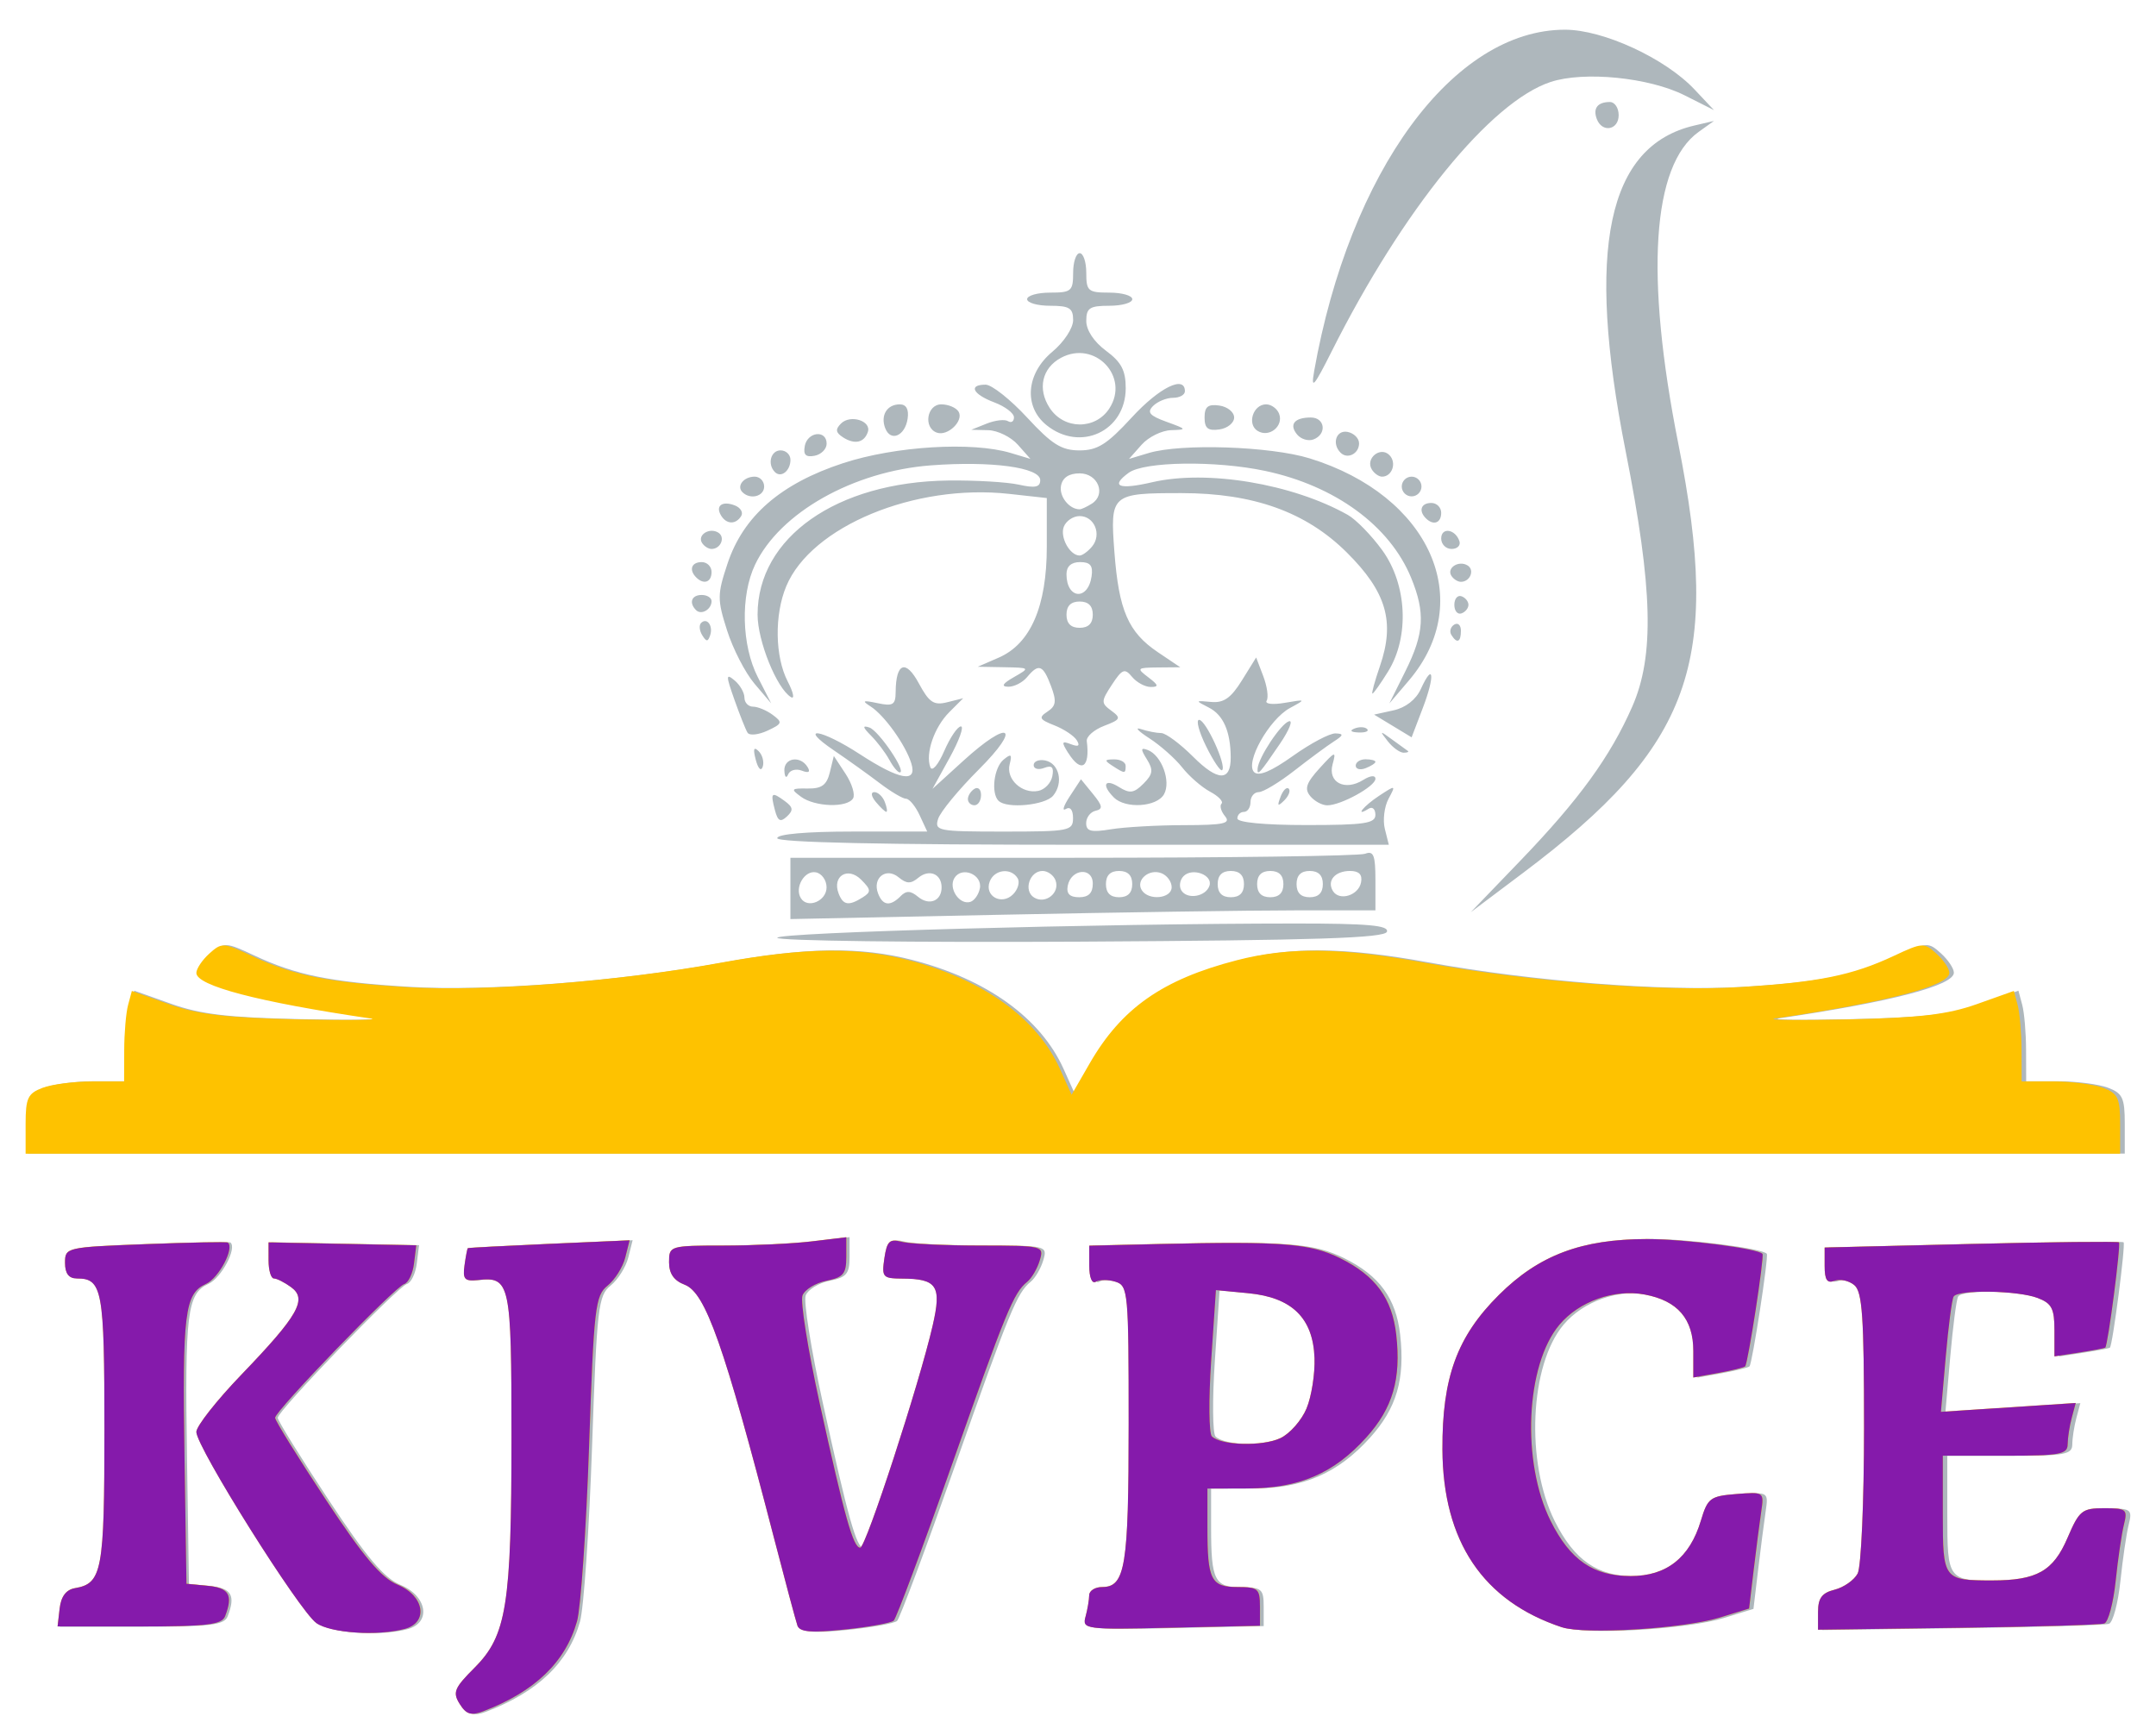
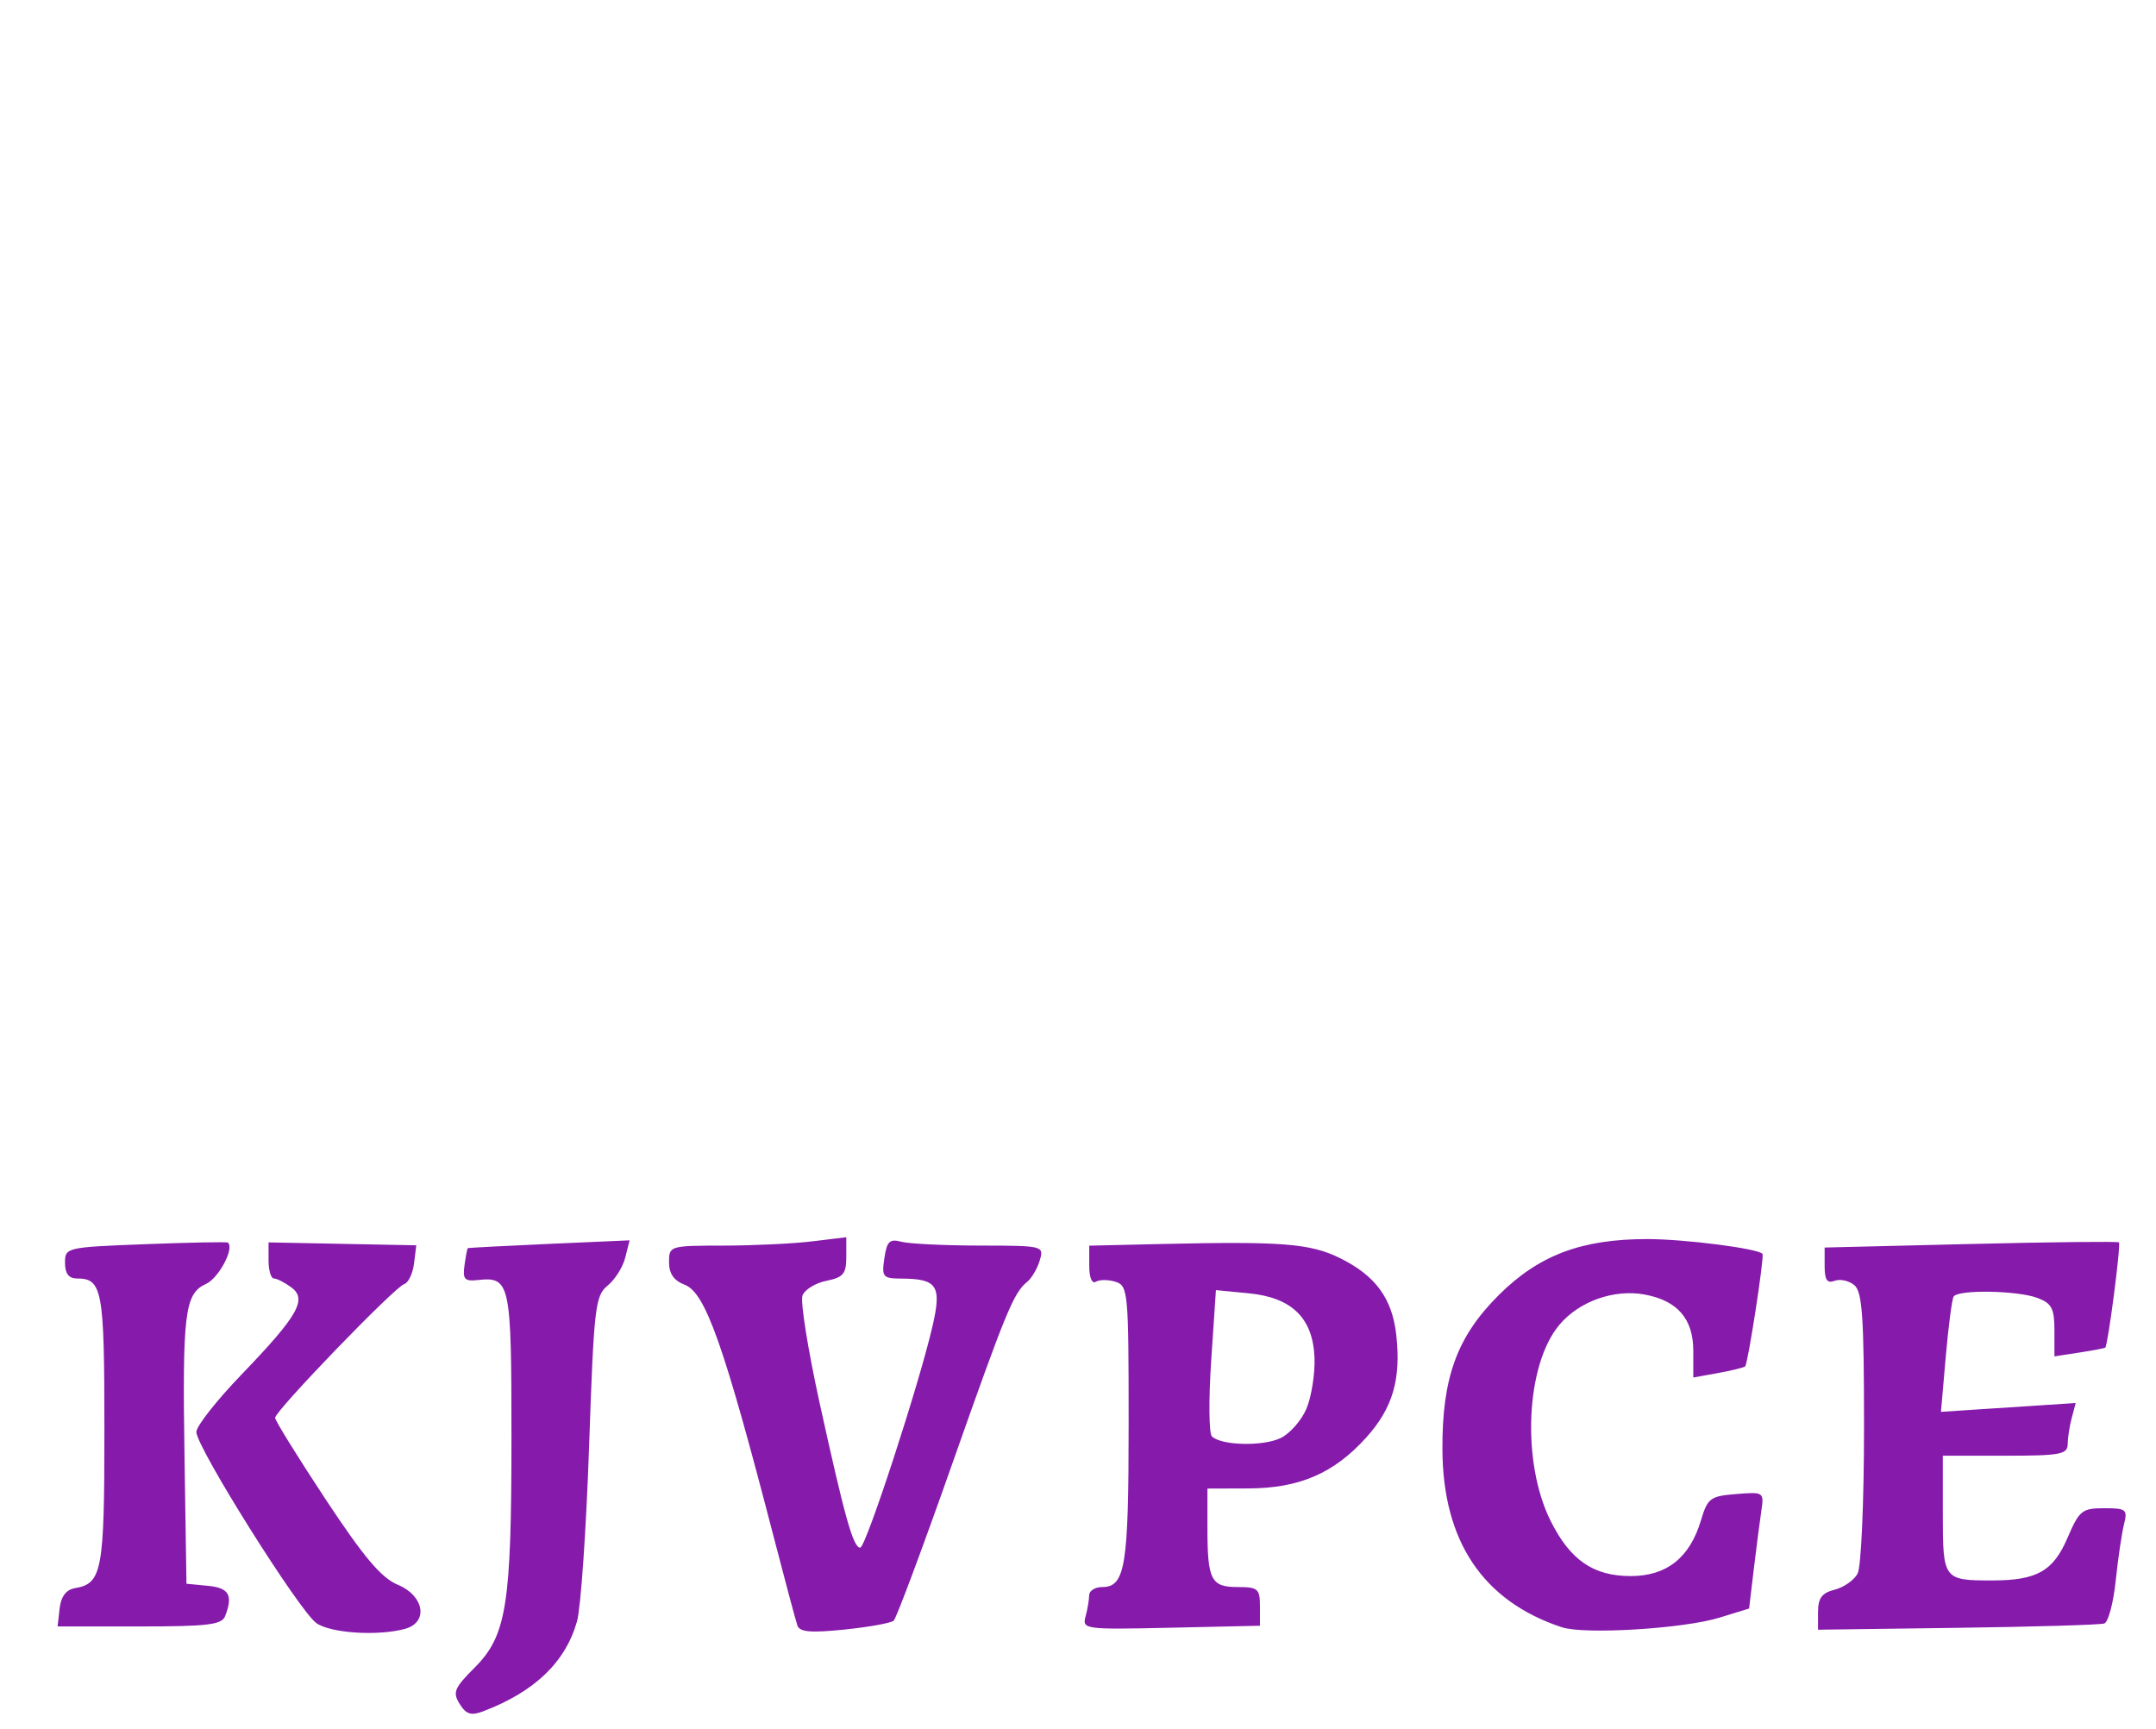
<svg xmlns="http://www.w3.org/2000/svg" width="308" height="247" version="1.1" viewBox="0 0 81.492 65.352">
  <g transform="translate(0 -231.65)">
    <g transform="matrix(1 0 0 1 -84.035 123)">
      <g transform="matrix(.271 0 0 .271 3.104 166.47)">
        <g transform="matrix(4.775 0 0 4.775 280.65 -229.48)">
-           <path d="m17.277 53.163c-0.211-0.338-0.159-0.466 0.434-1.058 0.939-0.939 1.081-1.827 1.081-6.763 0-4.5-0.039-4.68-0.982-4.576-0.388 0.043-0.447-0.023-0.391-0.43 0.037-0.264 0.08-0.49 0.096-0.502 0.016-0.012 1.087-0.069 2.38-0.126l2.351-0.103-0.127 0.505c-0.07 0.278-0.302 0.647-0.516 0.82-0.362 0.293-0.4 0.625-0.542 4.709-0.084 2.417-0.242 4.714-0.352 5.105-0.336 1.196-1.238 2.062-2.745 2.635-0.353 0.134-0.497 0.089-0.687-0.215zm-4.193-2.367c-0.494-0.346-3.509-5.147-3.509-5.588 0-0.168 0.594-0.923 1.319-1.677 1.664-1.73 1.934-2.205 1.453-2.556-0.192-0.14-0.419-0.255-0.504-0.255-0.085 0-0.155-0.238-0.155-0.528l-1.4e-4 -0.528 4.32 0.085-0.066 0.533c-0.036 0.293-0.166 0.563-0.288 0.6-0.276 0.083-3.774 3.708-3.774 3.91 0 0.081 0.664 1.153 1.476 2.382 1.121 1.698 1.628 2.298 2.112 2.5 0.779 0.326 0.903 1.105 0.204 1.292-0.798 0.214-2.167 0.124-2.587-0.171zm14.067 0.067c-0.048-0.14-0.356-1.292-0.685-2.559-1.46-5.634-2-7.169-2.608-7.4-0.317-0.121-0.459-0.325-0.459-0.659 0-0.479 0.019-0.485 1.584-0.486 0.871-9.6e-4 2.038-0.056 2.592-0.123l1.008-0.121v0.579c0 0.49-0.089 0.596-0.581 0.695-0.319 0.064-0.635 0.257-0.701 0.429-0.066 0.172 0.158 1.578 0.497 3.124 0.74 3.371 0.987 4.251 1.192 4.251 0.165 0 1.726-4.786 2.118-6.494 0.267-1.165 0.132-1.37-0.909-1.375-0.55-0.003-0.585-0.043-0.504-0.595 0.073-0.494 0.154-0.574 0.495-0.483 0.224 0.06 1.256 0.111 2.293 0.112 1.864 0.003 1.883 0.007 1.757 0.435-0.071 0.238-0.235 0.518-0.366 0.624-0.399 0.323-0.617 0.853-2.218 5.395-0.85 2.413-1.609 4.444-1.686 4.514-0.077 0.07-0.723 0.188-1.436 0.261-0.999 0.102-1.316 0.074-1.384-0.123zm8.427-0.255c0.057-0.211 0.105-0.492 0.106-0.624 1e-3 -0.132 0.172-0.24 0.38-0.24 0.677 0 0.775-0.603 0.775-4.774 0-3.857-0.017-4.037-0.382-4.153-0.21-0.067-0.469-0.067-0.576-0.002-0.114 0.07-0.194-0.122-0.194-0.468v-0.587l2.064-0.048c3.584-0.083 4.4-0.018 5.277 0.416 1.03 0.51 1.517 1.175 1.637 2.235 0.146 1.298-0.101 2.146-0.877 3.007-0.946 1.049-1.954 1.485-3.445 1.49l-1.2 0.004v1.136c0 1.54 0.103 1.744 0.885 1.744 0.593 0 0.651 0.051 0.651 0.566v0.566l-2.602 0.058c-2.522 0.057-2.599 0.047-2.499-0.326zm6.463-6.087c0.145-0.348 0.25-1.014 0.233-1.479-0.043-1.165-0.66-1.768-1.934-1.89l-0.949-0.091-0.138 2.062c-0.076 1.134-0.067 2.131 0.02 2.216 0.274 0.267 1.481 0.298 2.003 0.052 0.276-0.13 0.62-0.521 0.765-0.869zm7.469 6.401c-2.309-0.765-3.483-2.513-3.495-5.204-9e-3 -2.105 0.428-3.301 1.654-4.519 1.169-1.162 2.417-1.631 4.335-1.631 1.093 0 3.251 0.277 3.371 0.433 0.059 0.077-0.425 3.218-0.507 3.29-0.042 0.036-0.399 0.124-0.795 0.196l-0.72 0.13v-0.777c0-0.935-0.459-1.469-1.417-1.649-0.894-0.168-1.92 0.195-2.499 0.883-0.987 1.173-1.114 4.021-0.255 5.739 0.572 1.144 1.249 1.61 2.341 1.61 1.047 0 1.726-0.536 2.05-1.619 0.198-0.662 0.274-0.719 1.033-0.779 0.812-0.065 0.818-0.061 0.734 0.511-0.047 0.317-0.146 1.085-0.22 1.707l-0.135 1.131-0.864 0.266c-1.052 0.324-3.947 0.501-4.609 0.281zm7.489-0.454c1.5e-4 -0.401 0.115-0.553 0.485-0.646 0.267-0.067 0.569-0.279 0.672-0.471 0.104-0.194 0.187-2.096 0.187-4.274 0-3.24-0.05-3.966-0.286-4.162-0.157-0.13-0.416-0.187-0.576-0.126-0.217 0.083-0.29-0.026-0.29-0.431v-0.542l4.272-0.104c2.35-0.057 4.299-0.078 4.333-0.047 0.064 0.059-0.321 3.019-0.4 3.079-0.025 0.019-0.369 0.084-0.765 0.145l-0.72 0.111v-0.761c0-0.64-0.078-0.79-0.492-0.948-0.582-0.221-2.326-0.251-2.455-0.041-0.05 0.08-0.153 0.872-0.231 1.759l-0.141 1.613 3.941-0.258-0.116 0.434c-0.064 0.239-0.118 0.586-0.119 0.77-2e-3 0.296-0.218 0.336-1.827 0.336h-1.824v1.708c0 1.917 0.018 1.94 1.443 1.94 1.306 0 1.786-0.271 2.204-1.245 0.343-0.801 0.424-0.867 1.071-0.867 0.648 0 0.691 0.035 0.58 0.475-0.066 0.261-0.174 1.004-0.242 1.649-0.068 0.646-0.218 1.206-0.334 1.246-0.116 0.04-2.047 0.097-4.291 0.127l-4.08 0.055 1.9e-4 -0.524zm-51.421-0.098c0.04-0.349 0.19-0.549 0.445-0.592 0.798-0.137 0.864-0.492 0.864-4.64 0-4.097-0.059-4.418-0.806-4.418-0.236 0-0.346-0.145-0.346-0.456 0-0.451 0.029-0.457 2.352-0.547 1.294-0.05 2.378-0.071 2.409-0.046 0.203 0.156-0.262 1.037-0.638 1.208-0.625 0.285-0.694 0.844-0.628 5.121l0.056 3.648 0.624 0.06c0.621 0.06 0.743 0.271 0.507 0.884-0.098 0.254-0.504 0.304-2.509 0.304h-2.392zm-0.995-14.166c0-0.756 0.064-0.893 0.492-1.056 0.271-0.103 0.919-0.187 1.44-0.187h0.948l3e-3 -0.912c1e-3 -0.502 0.052-1.097 0.113-1.323l0.11-0.411 1.087 0.387c0.848 0.302 1.677 0.4 3.775 0.445 1.478 0.032 2.429 0.02 2.112-0.027-3.274-0.482-5.088-0.956-5.088-1.332 0-0.123 0.17-0.377 0.378-0.565 0.363-0.328 0.412-0.326 1.24 0.063 1.219 0.573 2.217 0.775 4.533 0.917 2.286 0.14 6.161-0.162 9.198-0.716 2.429-0.443 3.971-0.463 5.491-0.07 2.174 0.562 3.748 1.696 4.418 3.181l0.339 0.752 0.526-0.914c0.929-1.614 2.13-2.457 4.301-3.018 1.519-0.393 3.062-0.373 5.491 0.07 3.037 0.554 6.913 0.856 9.198 0.716 2.316-0.142 3.314-0.344 4.533-0.917 0.829-0.389 0.877-0.392 1.24-0.063 0.208 0.188 0.378 0.442 0.378 0.565 0 0.375-1.814 0.85-5.088 1.332-0.317 0.047 0.634 0.059 2.112 0.027 2.098-0.045 2.927-0.143 3.775-0.445l1.087-0.387 0.11 0.411c0.061 0.226 0.112 0.822 0.113 1.323l3e-3 0.912h0.948c0.521 0 1.169 0.084 1.44 0.187 0.429 0.163 0.492 0.3 0.492 1.056v0.869h-61.248zm21.888-5.434c0-0.157 9.425-0.416 15.136-0.417 2.116-1.92e-4 2.733 0.055 2.672 0.24-0.062 0.186-2.059 0.251-8.944 0.29-4.875 0.027-8.864-0.023-8.864-0.113zm0.384-1.442v-0.895h8.24c4.532 0 8.377-0.052 8.544-0.117 0.25-0.096 0.304 0.04 0.304 0.768v0.885l-2.352 3.84e-4c-1.294 1.77e-4 -5.138 0.057-8.544 0.127l-6.192 0.127v-0.895zm1.056-0.031c0-0.208-0.14-0.406-0.312-0.439-0.333-0.064-0.63 0.446-0.439 0.755 0.196 0.317 0.751 0.083 0.751-0.316zm1.056 0.292c0.252-0.159 0.246-0.224-0.047-0.517-0.389-0.389-0.852-0.104-0.657 0.404 0.132 0.345 0.296 0.371 0.704 0.113zm1.105-0.034c0.168-0.168 0.292-0.164 0.51 0.017 0.325 0.27 0.689 0.125 0.689-0.274 0-0.395-0.362-0.545-0.68-0.281-0.219 0.182-0.343 0.179-0.576-0.014-0.365-0.303-0.774 0.02-0.599 0.474 0.137 0.357 0.353 0.383 0.657 0.079zm2.317-0.226c0.079-0.408-0.526-0.657-0.743-0.306-0.187 0.302 0.15 0.803 0.469 0.697 0.116-0.039 0.239-0.215 0.273-0.391zm1.101-0.301c-0.193-0.313-0.678-0.255-0.813 0.097-0.164 0.427 0.348 0.709 0.681 0.376 0.144-0.144 0.204-0.357 0.133-0.473zm1.109 0.064c-0.058-0.151-0.228-0.274-0.379-0.274-0.381 0-0.566 0.58-0.248 0.776 0.334 0.207 0.766-0.139 0.626-0.502zm1.088 0.096c0-0.492-0.635-0.436-0.732 0.064-0.044 0.23 0.059 0.334 0.334 0.334 0.275 0 0.398-0.123 0.398-0.398zm1.152 0.014c0-0.256-0.128-0.384-0.384-0.384-0.256 0-0.384 0.128-0.384 0.384s0.128 0.384 0.384 0.384c0.256 0 0.384-0.128 0.384-0.384zm1.152 0.09c0-0.162-0.135-0.346-0.301-0.409-0.361-0.139-0.755 0.201-0.573 0.495 0.196 0.316 0.874 0.25 0.874-0.085zm1.104-0.042c0.105-0.315-0.497-0.54-0.755-0.282-0.11 0.11-0.14 0.299-0.065 0.42 0.17 0.274 0.713 0.183 0.82-0.138zm1.008-0.048c0-0.256-0.128-0.384-0.384-0.384-0.256 0-0.384 0.128-0.384 0.384s0.128 0.384 0.384 0.384c0.256 0 0.384-0.128 0.384-0.384zm1.152 0c0-0.256-0.128-0.384-0.384-0.384-0.256 0-0.384 0.128-0.384 0.384s0.128 0.384 0.384 0.384c0.256 0 0.384-0.128 0.384-0.384zm1.152 0c0-0.256-0.128-0.384-0.384-0.384-0.256 0-0.384 0.128-0.384 0.384s0.128 0.384 0.384 0.384c0.256 0 0.384-0.128 0.384-0.384zm1.116-0.05c0.044-0.228-0.059-0.334-0.322-0.334-0.44 0-0.684 0.287-0.499 0.587 0.187 0.302 0.748 0.13 0.821-0.253zm4.661-0.642c1.708-1.776 2.619-3.032 3.26-4.491 0.653-1.489 0.603-3.444-0.193-7.467-1.169-5.908-0.535-8.914 2.004-9.508l0.576-0.135-0.448 0.321c-1.361 0.975-1.57 4.185-0.593 9.108 1.272 6.404 0.396 8.829-4.527 12.531l-1.536 1.155zm-21.713-0.651c0-0.117 0.858-0.192 2.19-0.192h2.19l-0.222-0.478c-0.122-0.263-0.3-0.479-0.396-0.48-0.096-7.68e-4 -0.442-0.206-0.769-0.455-0.327-0.249-0.931-0.681-1.341-0.96-1.074-0.729-0.375-0.626 0.758 0.112 1.164 0.758 1.686 0.851 1.505 0.268-0.168-0.541-0.786-1.405-1.19-1.662-0.264-0.169-0.226-0.187 0.202-0.096 0.453 0.096 0.528 0.05 0.531-0.324 6e-3 -0.856 0.294-0.965 0.676-0.256 0.302 0.561 0.438 0.652 0.829 0.554l0.468-0.117-0.407 0.407c-0.439 0.439-0.703 1.208-0.553 1.608 0.052 0.138 0.231-0.071 0.405-0.472 0.172-0.396 0.391-0.72 0.488-0.72 0.097 0-0.051 0.41-0.327 0.912l-0.503 0.912 0.896-0.816c1.354-1.233 1.731-1.024 0.455 0.252-0.587 0.587-1.121 1.235-1.186 1.44-0.112 0.352-0.01 0.372 1.911 0.372 1.92 0 2.029-0.021 2.029-0.395 0-0.239-0.084-0.344-0.212-0.264-0.117 0.072-0.064-0.094 0.116-0.369l0.328-0.5 0.35 0.429c0.284 0.348 0.298 0.44 0.076 0.491-0.151 0.034-0.274 0.197-0.274 0.361 0 0.239 0.145 0.275 0.72 0.18 0.396-0.065 1.357-0.12 2.135-0.121 1.162-0.002 1.377-0.048 1.202-0.26-0.118-0.142-0.164-0.308-0.103-0.368 0.061-0.061-0.089-0.218-0.334-0.349-0.245-0.131-0.612-0.45-0.815-0.709-0.204-0.259-0.637-0.643-0.964-0.854-0.326-0.211-0.435-0.33-0.241-0.266 0.193 0.064 0.46 0.116 0.592 0.116 0.132 0 0.551 0.311 0.932 0.691 0.723 0.723 1.103 0.729 1.098 0.017-5e-3 -0.757-0.216-1.237-0.638-1.452-0.405-0.206-0.404-0.21 0.065-0.165 0.366 0.035 0.579-0.113 0.898-0.626l0.418-0.673 0.207 0.544c0.114 0.299 0.159 0.622 0.1 0.717-0.06 0.097 0.171 0.125 0.527 0.064 0.625-0.107 0.627-0.105 0.154 0.151-0.611 0.331-1.321 1.599-1.048 1.872 0.133 0.133 0.498-0.019 1.135-0.473 0.517-0.368 1.076-0.663 1.242-0.657 0.248 0.009 0.238 0.053-0.054 0.24-0.196 0.126-0.714 0.509-1.152 0.851-0.438 0.342-0.904 0.623-1.036 0.624-0.132 9.6e-4 -0.24 0.131-0.24 0.29s-0.086 0.288-0.192 0.288-0.192 0.086-0.192 0.192c0 0.116 0.8 0.192 2.016 0.192 1.698 0 2.016-0.047 2.016-0.299 0-0.165-0.086-0.246-0.192-0.181-0.43 0.266-0.155-0.076 0.302-0.376 0.486-0.319 0.491-0.317 0.272 0.092-0.122 0.229-0.17 0.623-0.106 0.878l0.116 0.462h-8.932c-5.826 0-8.932-0.067-8.932-0.192zm-0.069-0.818c-0.135-0.517-0.102-0.549 0.284-0.268 0.249 0.182 0.262 0.272 0.067 0.454-0.19 0.177-0.266 0.137-0.351-0.186zm2.949-0.238c-0.138-0.166-0.156-0.288-0.044-0.288 0.107 0 0.245 0.13 0.305 0.288 0.061 0.158 0.081 0.288 0.044 0.288s-0.174-0.13-0.305-0.288zm-2.187-0.153c-0.308-0.225-0.29-0.248 0.192-0.24 0.412 0.007 0.559-0.1 0.65-0.471l0.117-0.48 0.342 0.52c0.188 0.286 0.287 0.61 0.219 0.72-0.173 0.28-1.112 0.25-1.52-0.048zm4.875 0.068c0-0.099 0.086-0.234 0.192-0.299 0.106-0.065 0.192 0.016 0.192 0.181 0 0.165-0.086 0.299-0.192 0.299s-0.192-0.081-0.192-0.181zm0.896 0.053c-0.226-0.226-0.137-0.97 0.145-1.204 0.222-0.184 0.255-0.159 0.179 0.134-0.113 0.432 0.356 0.871 0.833 0.779 0.189-0.036 0.374-0.229 0.413-0.428 0.051-0.266-0.012-0.331-0.238-0.244-0.169 0.065-0.307 0.028-0.307-0.082s0.15-0.171 0.334-0.136c0.413 0.08 0.545 0.655 0.235 1.029-0.234 0.281-1.355 0.388-1.592 0.151zm3.366-0.102c-0.366-0.366-0.267-0.564 0.15-0.303 0.317 0.198 0.437 0.181 0.716-0.097 0.276-0.276 0.294-0.401 0.102-0.709-0.19-0.303-0.185-0.355 0.026-0.274 0.403 0.155 0.683 0.916 0.473 1.291-0.21 0.375-1.128 0.433-1.468 0.093zm4.87-0.018c0.072-0.189 0.179-0.296 0.239-0.237 0.059 0.059 1.2e-4 0.214-0.131 0.344-0.19 0.188-0.212 0.166-0.107-0.107zm0.868-0.02c-0.176-0.212-0.117-0.385 0.275-0.816 0.455-0.5 0.488-0.51 0.378-0.114-0.147 0.531 0.359 0.792 0.892 0.46 0.211-0.132 0.359-0.146 0.359-0.035 0 0.22-1.007 0.775-1.407 0.775-0.151 0-0.374-0.121-0.497-0.269zm-15.361-0.739c-0.017-0.378 0.464-0.457 0.677-0.111 0.092 0.149 0.036 0.185-0.168 0.107-0.169-0.065-0.349-0.015-0.4 0.111-0.051 0.126-0.1 0.078-0.108-0.107zm-0.835-0.321c-0.084-0.319-0.059-0.394 0.084-0.252 0.112 0.112 0.165 0.316 0.119 0.455-0.048 0.144-0.135 0.057-0.203-0.203zm3.9-3.84e-4c-0.109-0.203-0.348-0.519-0.531-0.703-0.248-0.248-0.261-0.31-0.051-0.24 0.275 0.092 1.1 1.311 0.887 1.311-0.059 0-0.196-0.166-0.304-0.369zm6.52 0.177c-0.246-0.159-0.239-0.187 0.048-0.189 0.185-0.002 0.336 0.083 0.336 0.189 0 0.234-0.022 0.234-0.384 0zm2.736-0.568c-0.211-0.427-0.304-0.776-0.206-0.776 0.195 0 0.807 1.335 0.673 1.469-0.046 0.046-0.256-0.266-0.467-0.693zm1.502 0.648c0.026-0.324 0.672-1.3 0.913-1.381 0.131-0.044 0.014 0.251-0.259 0.654-0.589 0.868-0.672 0.96-0.654 0.727zm2.866-0.086c0-0.102 0.13-0.186 0.288-0.186s0.288 0.034 0.288 0.075-0.13 0.125-0.288 0.186c-0.158 0.061-0.288 0.027-0.288-0.075zm-8.399-0.371c-0.202-0.324-0.191-0.36 0.081-0.255 0.22 0.084 0.272 0.049 0.171-0.115-0.08-0.13-0.375-0.326-0.655-0.436-0.44-0.173-0.467-0.227-0.201-0.402 0.251-0.165 0.27-0.303 0.102-0.748-0.234-0.621-0.359-0.667-0.698-0.259-0.131 0.158-0.38 0.285-0.552 0.281-0.215-0.005-0.163-0.092 0.168-0.281 0.477-0.273 0.475-0.274-0.288-0.289l-0.768-0.014 0.613-0.267c0.929-0.404 1.403-1.498 1.403-3.238v-1.423l-1.104-0.122c-2.751-0.303-5.777 0.951-6.506 2.697-0.35 0.837-0.331 2.06 0.042 2.782 0.167 0.323 0.209 0.529 0.093 0.457-0.414-0.256-0.973-1.639-0.973-2.408 0-2.254 2.306-3.877 5.568-3.918 0.792-0.01 1.721 0.045 2.064 0.121 0.475 0.106 0.624 0.075 0.624-0.132 0-0.372-1.43-0.565-3.192-0.432-2.272 0.172-4.418 1.384-5.138 2.903-0.43 0.905-0.394 2.354 0.081 3.285l0.391 0.765-0.489-0.576c-0.269-0.317-0.629-1.016-0.8-1.554-0.289-0.907-0.288-1.048 0.013-1.953 0.461-1.388 1.553-2.337 3.376-2.934 1.521-0.498 3.771-0.635 4.895-0.298l0.576 0.173-0.366-0.413c-0.201-0.227-0.59-0.418-0.864-0.425l-0.498-0.012 0.45-0.18c0.247-0.099 0.528-0.132 0.624-0.072 0.096 0.059 0.174 0.009 0.174-0.112 0-0.121-0.259-0.318-0.576-0.437-0.63-0.238-0.766-0.517-0.252-0.517 0.178 0 0.724 0.432 1.212 0.96 0.724 0.784 1.005 0.96 1.53 0.96 0.525 0 0.803-0.175 1.525-0.96 0.806-0.877 1.554-1.246 1.554-0.768 0 0.106-0.156 0.192-0.346 0.192s-0.452 0.107-0.582 0.237c-0.188 0.188-0.106 0.284 0.394 0.465 0.594 0.215 0.602 0.229 0.132 0.243-0.274 8e-3 -0.663 0.2-0.864 0.427l-0.366 0.413 0.576-0.173c0.949-0.285 3.556-0.197 4.704 0.158 3.511 1.085 4.88 4.154 2.895 6.487l-0.571 0.671 0.47-0.945c0.549-1.102 0.585-1.705 0.165-2.728-0.624-1.519-2.219-2.686-4.264-3.12-1.442-0.306-3.53-0.277-3.986 0.056-0.545 0.399-0.288 0.501 0.688 0.275 1.603-0.372 4.098 0.045 5.713 0.954 0.241 0.136 0.695 0.601 1.008 1.034 0.724 1 0.798 2.524 0.17 3.539-0.22 0.356-0.426 0.647-0.458 0.647-0.032 0 0.067-0.361 0.219-0.803 0.446-1.294 0.191-2.167-0.968-3.319-1.189-1.182-2.724-1.733-4.825-1.734-2.058-5.76e-4 -2.091 0.029-1.963 1.721 0.129 1.709 0.405 2.344 1.271 2.927l0.652 0.439-0.652 0.006c-0.615 0.006-0.631 0.022-0.28 0.288 0.298 0.226 0.313 0.282 0.071 0.282-0.166 0-0.412-0.133-0.546-0.295-0.215-0.26-0.287-0.232-0.588 0.227-0.321 0.489-0.322 0.538-0.018 0.761 0.293 0.215 0.272 0.259-0.212 0.443-0.295 0.113-0.523 0.314-0.505 0.446 0.101 0.777-0.165 0.947-0.541 0.345zm0.719-4.039c0-0.256-0.128-0.384-0.384-0.384-0.256 0-0.384 0.128-0.384 0.384 0 0.256 0.128 0.384 0.384 0.384 0.256 0 0.384-0.128 0.384-0.384zm-0.035-1.119c0.046-0.313-0.037-0.417-0.336-0.417-0.257 0-0.397 0.124-0.397 0.352 0 0.73 0.627 0.785 0.733 0.065zm0.015-0.873c0.289-0.349 0.068-0.888-0.364-0.888-0.189 0-0.397 0.141-0.463 0.312-0.117 0.306 0.177 0.84 0.463 0.84 0.08 0 0.243-0.119 0.364-0.264zm-9e-3 -1.25c0.428-0.271 0.182-0.886-0.355-0.886-0.312 0-0.499 0.124-0.544 0.361-0.06 0.311 0.239 0.689 0.544 0.689 0.053 0 0.212-0.074 0.355-0.164zm8.645 6.938c-0.244-0.311-0.235-0.315 0.12-0.054 0.211 0.155 0.42 0.306 0.464 0.336 0.044 0.03-0.01 0.054-0.12 0.054-0.11 0-0.319-0.151-0.464-0.336zm-18.7-0.248c-0.056-0.09-0.228-0.524-0.384-0.965-0.251-0.712-0.251-0.775 5e-3 -0.563 0.158 0.131 0.288 0.358 0.288 0.503 0 0.145 0.113 0.264 0.251 0.264 0.138 0 0.397 0.108 0.575 0.24 0.295 0.218 0.281 0.26-0.155 0.462-0.263 0.122-0.524 0.148-0.58 0.059zm18.849-0.197-0.548-0.332 0.569-0.125c0.352-0.077 0.655-0.314 0.795-0.62 0.371-0.815 0.42-0.395 0.063 0.541l-0.331 0.868zm-1.12 0.074c0.139-0.055 0.304-0.049 0.368 0.015 0.064 0.064-0.05 0.109-0.252 0.101-0.224-0.009-0.269-0.055-0.116-0.116zm-19.052-2.723c-0.083-0.134-0.099-0.295-0.035-0.359 0.172-0.172 0.359 0.081 0.266 0.359-0.065 0.195-0.11 0.195-0.231-7.68e-4zm21.88-0.013c-0.061-0.098-0.023-0.233 0.085-0.299 0.107-0.066 0.195 0.014 0.195 0.179 0 0.337-0.115 0.387-0.28 0.121zm-22.061-0.722c-0.216-0.216-0.132-0.443 0.165-0.443 0.158 0 0.288 0.081 0.288 0.181 0 0.242-0.3 0.416-0.453 0.262zm22.149-0.155c0-0.176 0.093-0.289 0.206-0.251 0.114 0.038 0.206 0.151 0.206 0.251s-0.093 0.213-0.206 0.251c-0.114 0.038-0.206-0.075-0.206-0.251zm-22.144-0.8c-0.221-0.221-0.14-0.448 0.16-0.448 0.158 0 0.288 0.13 0.288 0.288 0 0.3-0.227 0.381-0.448 0.16zm22.056-0.051c-0.142-0.23 0.219-0.457 0.475-0.299 0.215 0.133 0.074 0.478-0.195 0.478-0.093 0-0.219-0.08-0.28-0.179zm-21.888-0.96c-0.142-0.23 0.219-0.457 0.475-0.299 0.215 0.133 0.074 0.478-0.195 0.478-0.093 0-0.219-0.08-0.28-0.179zm21.592-0.125c0-0.339 0.413-0.28 0.532 0.076 0.042 0.125-0.061 0.228-0.228 0.228-0.167 0-0.304-0.137-0.304-0.304zm-21.032-0.669c-0.177-0.286 0.028-0.441 0.396-0.3 0.17 0.065 0.255 0.205 0.189 0.312-0.156 0.252-0.425 0.247-0.585-0.011zm20.584 0.077c-0.221-0.221-0.14-0.448 0.16-0.448 0.158 0 0.288 0.13 0.288 0.288 0 0.3-0.227 0.381-0.448 0.16zm-19.963-0.763c-0.179-0.179 0.037-0.453 0.358-0.453 0.152 0 0.277 0.13 0.277 0.288 0 0.289-0.405 0.395-0.635 0.165zm19.259-0.165c0-0.158 0.13-0.288 0.288-0.288s0.288 0.13 0.288 0.288-0.13 0.288-0.288 0.288-0.288-0.13-0.288-0.288zm-18.309-0.421c-0.229-0.229-0.124-0.635 0.165-0.635 0.158 0 0.288 0.124 0.288 0.277 0 0.321-0.274 0.537-0.453 0.358zm17.435-0.076c-0.198-0.32 0.247-0.687 0.512-0.422 0.222 0.222 0.083 0.631-0.214 0.631-0.093 0-0.227-0.094-0.298-0.209zm-16.564-0.686c0.081-0.42 0.639-0.48 0.639-0.068 0 0.157-0.159 0.316-0.353 0.353-0.257 0.049-0.335-0.029-0.285-0.285zm15.651 0.195c-0.264-0.264-0.127-0.671 0.204-0.607 0.185 0.036 0.336 0.186 0.336 0.334 0 0.303-0.339 0.475-0.54 0.273zm-14.53-0.447c-0.219-0.139-0.234-0.234-0.061-0.406 0.271-0.271 0.891-0.077 0.783 0.246-0.105 0.314-0.382 0.376-0.722 0.161zm13.262-0.082c-0.245-0.295-0.082-0.499 0.4-0.499 0.415 0 0.474 0.488 0.078 0.64-0.151 0.058-0.366-0.006-0.478-0.141zm-12.033-0.186c-0.144-0.376 0.052-0.697 0.426-0.697 0.189 0 0.269 0.146 0.229 0.417-0.074 0.506-0.498 0.688-0.654 0.28zm1.505 0.128c-0.397-0.147-0.288-0.825 0.133-0.825 0.205 0 0.431 0.095 0.503 0.21 0.165 0.267-0.317 0.733-0.635 0.615zm3.205-0.219c-0.671-0.543-0.594-1.504 0.171-2.142 0.341-0.285 0.608-0.691 0.608-0.926 0-0.35-0.11-0.418-0.672-0.418-0.37 0-0.672-0.086-0.672-0.192s0.302-0.192 0.672-0.192c0.619 0 0.672-0.046 0.672-0.576 0-0.317 0.086-0.576 0.192-0.576s0.192 0.259 0.192 0.576c0 0.53 0.053 0.576 0.672 0.576 0.37 0 0.672 0.086 0.672 0.192s-0.302 0.192-0.672 0.192c-0.574 0-0.672 0.065-0.672 0.444 0 0.271 0.225 0.61 0.576 0.87 0.448 0.331 0.576 0.574 0.576 1.092 0 1.258-1.329 1.878-2.315 1.08zm1.835-0.484c0.608-0.928-0.422-2.011-1.41-1.482-0.556 0.298-0.694 0.91-0.33 1.466 0.416 0.635 1.329 0.643 1.74 0.017zm4.333 0.654c-0.318-0.196-0.133-0.776 0.248-0.776 0.15 0 0.321 0.123 0.379 0.274 0.139 0.363-0.292 0.709-0.626 0.502zm-1.55-0.392c0-0.316 0.1-0.397 0.432-0.349 0.238 0.034 0.432 0.191 0.432 0.349 0 0.158-0.194 0.316-0.432 0.349-0.332 0.047-0.432-0.033-0.432-0.349zm3.199-1.344c1.039-5.855 4.069-9.984 7.329-9.984 1.117 0 2.925 0.834 3.783 1.745l0.569 0.604-0.858-0.432c-1.039-0.523-2.939-0.712-3.915-0.39-1.754 0.579-4.312 3.725-6.39 7.862-0.521 1.038-0.615 1.145-0.517 0.595zm8.259-7.373c-0.12-0.314 0.021-0.499 0.382-0.499 0.141 0 0.256 0.173 0.256 0.384 0 0.437-0.482 0.523-0.638 0.115z" fill="#aeb7bc" stroke-width=".192" />
-         </g>
+           </g>
      </g>
-       <path d="m92.521 144.39c-0.208-0.011-0.341 0.095-0.576 0.307-0.269 0.243-0.488 0.572-0.488 0.73 0 0.485 2.344 1.099 6.576 1.721 0.409 0.06-0.819 0.076-2.73 0.035-2.712-0.059-3.783-0.185-4.879-0.575l-1.405-0.5-0.143 0.532c-0.079 0.293-0.145 1.062-0.146 1.71l-4e-3 1.179h-1.225c-0.674 0-1.511 0.109-1.861 0.242-0.554 0.211-0.637 0.388-0.637 1.365l5.3e-4 1.123h79.167v-1.123c0-0.977-0.083-1.154-0.637-1.365-0.35-0.133-1.188-0.242-1.861-0.242h-1.225l-4e-3 -1.179c-2e-3 -0.648-0.068-1.418-0.146-1.71l-0.143-0.532-1.405 0.5c-1.097 0.39-2.167 0.517-4.879 0.575-1.911 0.041-3.14 0.026-2.73-0.035 4.232-0.623 6.576-1.236 6.576-1.721 0-0.159-0.219-0.487-0.488-0.73-0.469-0.424-0.532-0.421-1.603 0.082-1.576 0.741-2.866 1.002-5.859 1.185-2.954 0.181-7.963-0.209-11.889-0.926-3.139-0.573-5.133-0.598-7.097-0.09-2.807 0.726-4.359 1.815-5.56 3.902l-0.681 1.182-0.438-0.972c-0.865-1.919-2.901-3.385-5.71-4.112-1.964-0.508-3.958-0.483-7.097 0.09-3.926 0.717-8.935 1.107-11.89 0.926-2.993-0.183-4.283-0.444-5.859-1.185-0.535-0.252-0.819-0.378-1.027-0.389zm23.504 11.026-1.303 0.156c-0.717 0.086-2.224 0.158-3.35 0.159-2.023 2e-3 -2.047 0.01-2.047 0.629 0 0.432 0.184 0.696 0.594 0.852 0.785 0.298 1.484 2.282 3.37 9.565 0.424 1.638 0.823 3.127 0.885 3.308 0.087 0.254 0.498 0.29 1.789 0.158 0.921-0.094 1.756-0.246 1.856-0.337s1.08-2.717 2.18-5.835c2.069-5.87 2.351-6.555 2.867-6.973 0.169-0.137 0.381-0.5 0.472-0.807 0.164-0.552 0.14-0.559-2.27-0.562-1.34-2e-3 -2.674-0.067-2.964-0.145-0.44-0.118-0.546-0.015-0.64 0.624-0.105 0.713-0.06 0.766 0.652 0.769 1.345 7e-3 1.52 0.272 1.174 1.777-0.507 2.208-2.525 8.394-2.738 8.394-0.265 0-0.584-1.137-1.54-5.494-0.439-1.998-0.728-3.816-0.642-4.038 0.085-0.223 0.493-0.472 0.905-0.554 0.636-0.127 0.75-0.264 0.75-0.898zm30.272 0.069c-2.478 0-4.092 0.607-5.603 2.109-1.584 1.574-2.149 3.119-2.137 5.84 0.015 3.478 1.532 5.737 4.518 6.726 0.856 0.283 4.598 0.056 5.958-0.363l1.117-0.344 0.175-1.462c0.096-0.804 0.224-1.797 0.284-2.207 0.109-0.738 0.101-0.744-0.948-0.66-0.981 0.078-1.079 0.152-1.335 1.008-0.42 1.4-1.296 2.092-2.65 2.092-1.411 0-2.287-0.602-3.026-2.08-1.11-2.221-0.946-5.902 0.33-7.418 0.748-0.889 2.075-1.358 3.23-1.141 1.238 0.232 1.831 0.922 1.831 2.131v1.004l0.931-0.168c0.512-0.092 0.974-0.206 1.028-0.253 0.106-0.092 0.732-4.154 0.656-4.252-0.155-0.202-2.944-0.56-4.357-0.56zm-38.463 0.047-3.039 0.134c-1.671 0.074-3.055 0.147-3.076 0.163-0.021 0.016-0.076 0.308-0.124 0.649-0.073 0.526 3e-3 0.611 0.505 0.556 1.22-0.134 1.27 0.099 1.27 5.915 0 6.379-0.183 7.528-1.397 8.741-0.766 0.766-0.834 0.93-0.561 1.368 0.245 0.393 0.432 0.451 0.888 0.278 1.948-0.741 3.114-1.859 3.549-3.405 0.142-0.506 0.347-3.475 0.455-6.599 0.182-5.279 0.232-5.708 0.7-6.087 0.277-0.224 0.577-0.702 0.667-1.06zm55.825 0.06c-0.869-6e-3 -2.856 0.024-5.134 0.079l-5.522 0.134v0.701c0 0.523 0.095 0.664 0.375 0.557 0.206-0.079 0.542-6e-3 0.745 0.162 0.305 0.253 0.369 1.192 0.369 5.38 0 2.816-0.107 5.275-0.241 5.525-0.133 0.248-0.524 0.522-0.869 0.609-0.479 0.12-0.627 0.317-0.627 0.835v0.677l5.274-0.071c2.901-0.039 5.397-0.113 5.546-0.164 0.15-0.051 0.344-0.776 0.431-1.611 0.087-0.835 0.228-1.794 0.313-2.132 0.143-0.569 0.088-0.614-0.75-0.614-0.836 0-0.941 0.085-1.384 1.12-0.54 1.259-1.16 1.61-2.848 1.61-1.843 0-1.865-0.031-1.865-2.508v-2.207h2.357c2.079 0 2.358-0.051 2.361-0.434 2e-3 -0.239 0.071-0.687 0.154-0.996l0.15-0.562-5.094 0.334 0.182-2.085c0.1-1.147 0.234-2.17 0.298-2.273 0.167-0.271 2.421-0.233 3.173 0.053 0.535 0.204 0.637 0.398 0.637 1.225v0.983l0.931-0.144c0.512-0.079 0.957-0.163 0.989-0.187 0.102-0.077 0.599-3.903 0.517-3.98-0.011-0.01-0.177-0.016-0.467-0.018zm-71.28 0.012c-0.49-3e-3 -1.591 0.025-2.845 0.073-3.002 0.115-3.04 0.124-3.04 0.706 0 0.403 0.142 0.59 0.447 0.59 0.967 0 1.042 0.415 1.042 5.71 0 5.361-0.086 5.821-1.117 5.998-0.329 0.057-0.523 0.314-0.575 0.765l-0.079 0.68h3.092c2.591 0 3.116-0.063 3.243-0.392 0.304-0.792 0.147-1.066-0.656-1.143l-0.806-0.077-0.073-4.715c-0.085-5.528 3e-3 -6.25 0.811-6.619 0.486-0.221 1.087-1.36 0.824-1.562-0.01-8e-3 -0.105-0.012-0.269-0.013zm1.808 4e-3v0.683c9e-5 0.375 0.091 0.683 0.201 0.683 0.11 0 0.404 0.148 0.652 0.33 0.621 0.454 0.273 1.067-1.877 3.304-0.938 0.975-1.705 1.95-1.705 2.167 0 0.57 3.897 6.775 4.536 7.223 0.543 0.38 2.312 0.497 3.344 0.221 0.902-0.242 0.743-1.249-0.265-1.67-0.625-0.261-1.28-1.037-2.729-3.232-1.049-1.588-1.907-2.974-1.907-3.079 0-0.262 4.522-4.948 4.878-5.054 0.158-0.047 0.325-0.396 0.372-0.776l0.086-0.689-2.792-0.055zm36.55 0.023c-0.768-2e-3 -1.702 0.013-2.86 0.04l-2.668 0.062v0.759c0 0.447 0.103 0.695 0.251 0.604 0.138-0.085 0.472-0.084 0.744 2e-3 0.473 0.15 0.495 0.383 0.495 5.368 0 5.392-0.126 6.171-1.002 6.171-0.268 0-0.488 0.139-0.491 0.31-2e-3 0.171-0.064 0.534-0.137 0.807-0.13 0.481-0.029 0.493 3.23 0.42l3.363-0.075v-0.73c0-0.666-0.075-0.731-0.842-0.731-1.01 0-1.144-0.263-1.144-2.254v-1.469l1.551-5e-3c1.928-7e-3 3.23-0.57 4.453-1.927 1.003-1.112 1.322-2.208 1.133-3.886-0.154-1.369-0.785-2.229-2.116-2.888-0.851-0.421-1.657-0.573-3.961-0.578zm-0.742 1.782 1.227 0.118c1.647 0.158 2.443 0.937 2.499 2.443 0.022 0.602-0.113 1.462-0.3 1.912h-5.3e-4c-0.188 0.45-0.632 0.955-0.989 1.123-0.676 0.318-2.236 0.278-2.59-0.067-0.113-0.11-0.124-1.399-0.026-2.864z" fill="#fec200" stroke-width=".248" />
      <path d="m101.41 173.06c-0.273-0.437-0.206-0.602 0.56-1.368 1.214-1.214 1.397-2.362 1.397-8.741 0-5.817-0.05-6.049-1.27-5.915-0.501 0.055-0.578-0.029-0.505-0.555 0.047-0.341 0.103-0.633 0.124-0.649 0.021-0.016 1.405-0.089 3.077-0.163l3.039-0.134-0.164 0.652c-0.09 0.359-0.39 0.836-0.667 1.06-0.468 0.379-0.518 0.808-0.7 6.087-0.108 3.123-0.313 6.093-0.455 6.598-0.435 1.546-1.6 2.665-3.549 3.406-0.456 0.173-0.642 0.115-0.887-0.278zm-5.419-3.059c-0.639-0.448-4.535-6.653-4.535-7.223 0-0.217 0.767-1.192 1.705-2.167 2.151-2.237 2.499-2.85 1.878-3.304-0.248-0.181-0.541-0.33-0.652-0.33-0.11 0-0.201-0.307-0.201-0.682l-1.7e-4 -0.682 5.584 0.11-0.086 0.69c-0.047 0.379-0.215 0.728-0.372 0.776-0.356 0.107-4.878 4.792-4.878 5.054 0 0.105 0.858 1.49 1.907 3.079 1.45 2.195 2.105 2.971 2.73 3.232 1.007 0.421 1.167 1.428 0.264 1.67-1.032 0.276-2.801 0.16-3.344-0.221zm18.182 0.087c-0.062-0.182-0.461-1.67-0.885-3.308-1.887-7.283-2.586-9.266-3.371-9.565-0.41-0.156-0.594-0.42-0.594-0.852 0-0.619 0.024-0.627 2.047-0.629 1.126-1e-3 2.634-0.073 3.35-0.159l1.303-0.157v0.748c0 0.634-0.115 0.771-0.75 0.898-0.413 0.083-0.82 0.332-0.906 0.555-0.085 0.223 0.204 2.039 0.642 4.038 0.957 4.358 1.275 5.495 1.54 5.495 0.213 0 2.231-6.186 2.738-8.394 0.346-1.506 0.171-1.77-1.174-1.777-0.711-4e-3 -0.756-0.056-0.651-0.769 0.094-0.639 0.199-0.742 0.639-0.624 0.29 0.078 1.623 0.143 2.963 0.145 2.41 3e-3 2.435 0.01 2.271 0.562-0.091 0.307-0.304 0.67-0.473 0.807-0.516 0.418-0.798 1.103-2.867 6.973-1.099 3.119-2.08 5.744-2.179 5.835-0.099 0.091-0.934 0.242-1.856 0.337-1.291 0.132-1.701 0.096-1.789-0.158zm10.893-0.33c0.074-0.273 0.135-0.636 0.137-0.807 1e-3 -0.171 0.223-0.31 0.491-0.31 0.875 0 1.001-0.779 1.001-6.171 0-4.985-0.021-5.218-0.494-5.368-0.272-0.086-0.607-0.087-0.745-2e-3 -0.148 0.091-0.25-0.157-0.25-0.604v-0.759l2.668-0.062c4.632-0.107 5.687-0.024 6.821 0.538 1.331 0.659 1.961 1.519 2.115 2.888 0.189 1.678-0.13 2.774-1.133 3.886-1.223 1.356-2.525 1.919-4.453 1.926l-1.551 5e-3v1.469c0 1.99 0.134 2.254 1.143 2.254 0.767 0 0.842 0.065 0.842 0.731v0.731l-3.363 0.075c-3.26 0.073-3.359 0.06-3.23-0.421zm8.353-7.868c0.188-0.45 0.323-1.31 0.301-1.912-0.056-1.506-0.853-2.285-2.499-2.443l-1.227-0.118-0.179 2.665c-0.098 1.466-0.086 2.755 0.026 2.864 0.354 0.345 1.914 0.385 2.59 0.067 0.356-0.168 0.801-0.673 0.989-1.123zm9.654 8.273c-2.985-0.989-4.502-3.248-4.518-6.726-0.012-2.721 0.554-4.266 2.138-5.841 1.511-1.502 3.124-2.109 5.603-2.109 1.413 0 4.202 0.358 4.357 0.56 0.076 0.099-0.55 4.16-0.656 4.252-0.054 0.047-0.516 0.161-1.028 0.253l-0.931 0.168v-1.004c0-1.209-0.593-1.899-1.831-2.131-1.155-0.217-2.482 0.252-3.23 1.142-1.276 1.516-1.44 5.197-0.33 7.418 0.739 1.479 1.615 2.081 3.026 2.081 1.354 0 2.23-0.692 2.65-2.093 0.256-0.856 0.354-0.929 1.335-1.008 1.05-0.084 1.058-0.078 0.948 0.66-0.061 0.409-0.189 1.402-0.285 2.206l-0.174 1.462-1.117 0.344c-1.359 0.419-5.102 0.647-5.958 0.364zm9.68-0.587c1.8e-4 -0.518 0.148-0.715 0.627-0.835 0.345-0.087 0.736-0.361 0.869-0.609 0.134-0.251 0.242-2.709 0.242-5.525 0-4.188-0.064-5.127-0.369-5.38-0.203-0.168-0.538-0.241-0.745-0.162-0.28 0.108-0.375-0.033-0.375-0.557v-0.701l5.522-0.134c3.037-0.074 5.557-0.101 5.601-0.061 0.082 0.076-0.415 3.903-0.517 3.979-0.032 0.024-0.477 0.108-0.989 0.187l-0.931 0.144v-0.983c0-0.827-0.101-1.022-0.637-1.225-0.752-0.286-3.006-0.324-3.173-0.054-0.064 0.104-0.198 1.127-0.298 2.273l-0.182 2.085 5.094-0.334-0.15 0.562c-0.083 0.309-0.152 0.757-0.154 0.996-3e-3 0.383-0.282 0.434-2.361 0.434h-2.358v2.207c0 2.478 0.023 2.508 1.865 2.508 1.689 0 2.309-0.35 2.848-1.61 0.444-1.035 0.549-1.12 1.384-1.12 0.838 0 0.893 0.045 0.75 0.614-0.085 0.338-0.226 1.297-0.313 2.132-0.087 0.835-0.281 1.56-0.431 1.611-0.15 0.051-2.646 0.125-5.546 0.164l-5.274 0.071 2.6e-4 -0.678zm-66.464-0.127c0.052-0.451 0.246-0.709 0.575-0.765 1.031-0.177 1.117-0.636 1.117-5.997 0-5.295-0.076-5.71-1.042-5.71-0.305 0-0.447-0.187-0.447-0.59 0-0.583 0.038-0.591 3.04-0.707 1.672-0.064 3.073-0.091 3.114-0.06 0.262 0.202-0.339 1.341-0.824 1.562-0.808 0.368-0.897 1.091-0.812 6.619l0.073 4.715 0.807 0.078c0.803 0.077 0.96 0.351 0.656 1.143-0.126 0.329-0.652 0.393-3.243 0.393h-3.092z" fill="#851aab" stroke-width=".248" />
-       <rect x="8.216" y="90.092" width=".281" height="0" fill="#fff" stroke-width=".265" />
-       <rect x="8.216" y="90.655" width="0" height="0" fill="#fff" stroke-width=".265" />
    </g>
  </g>
</svg>